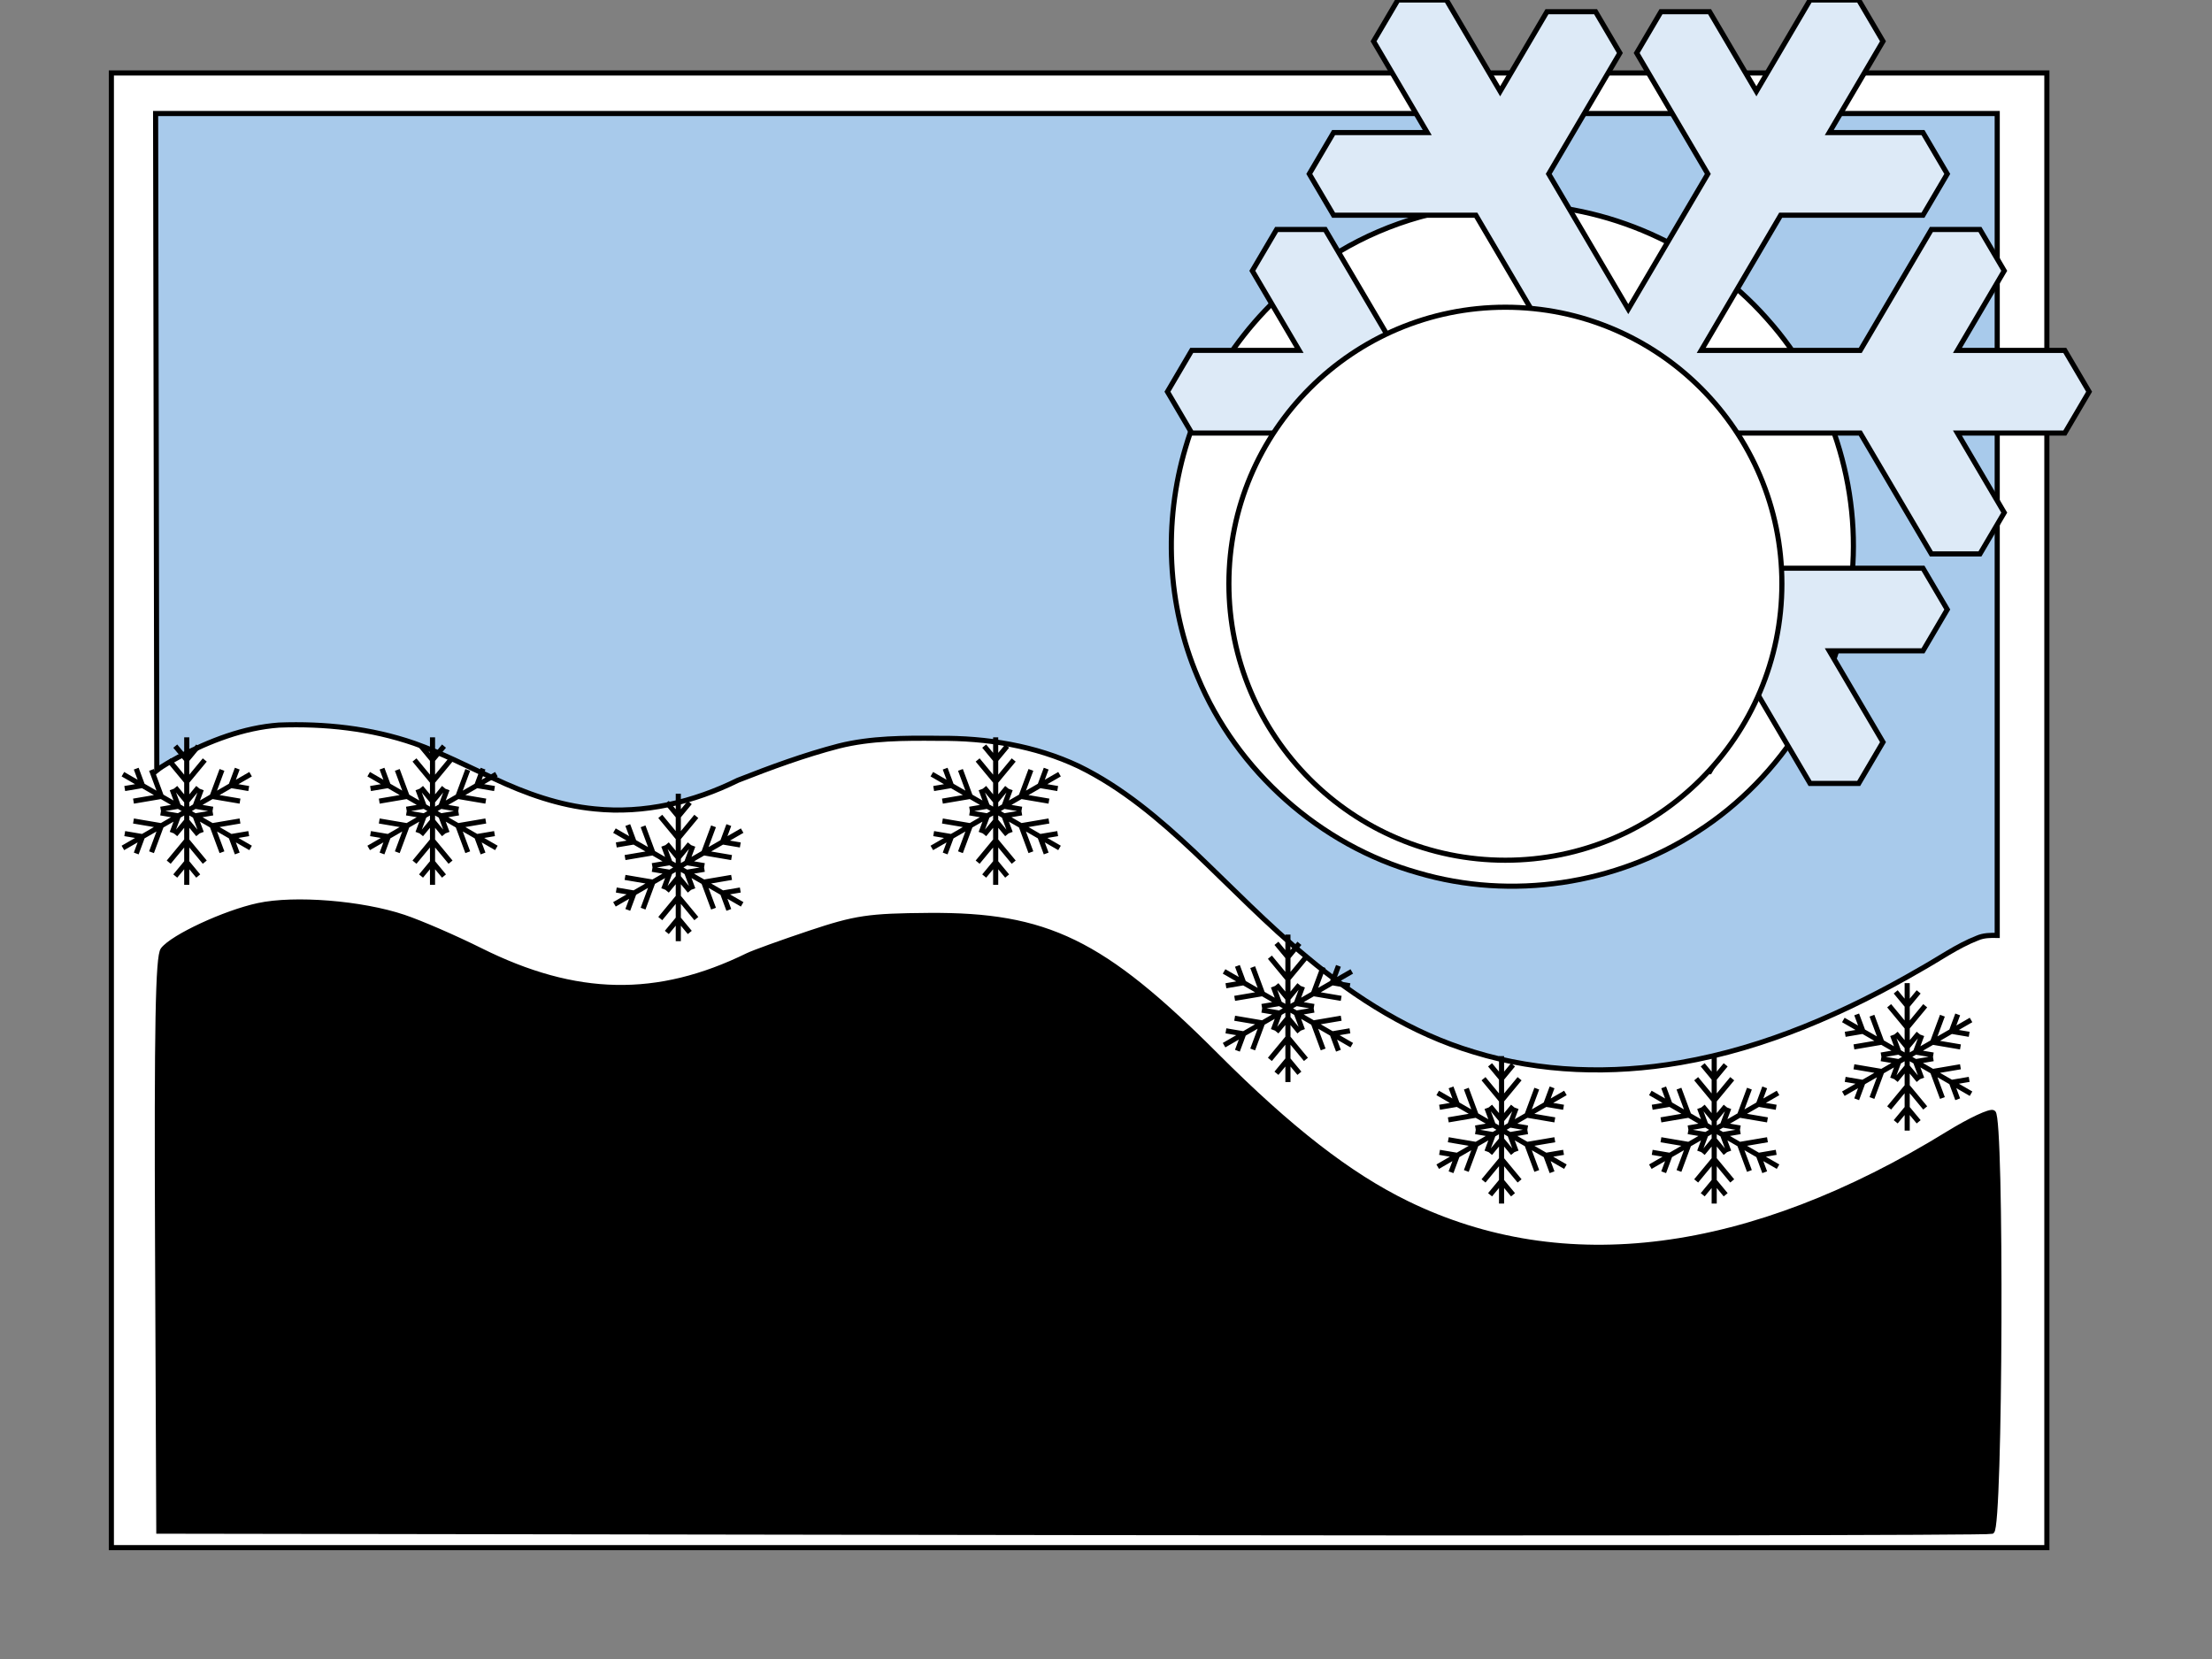
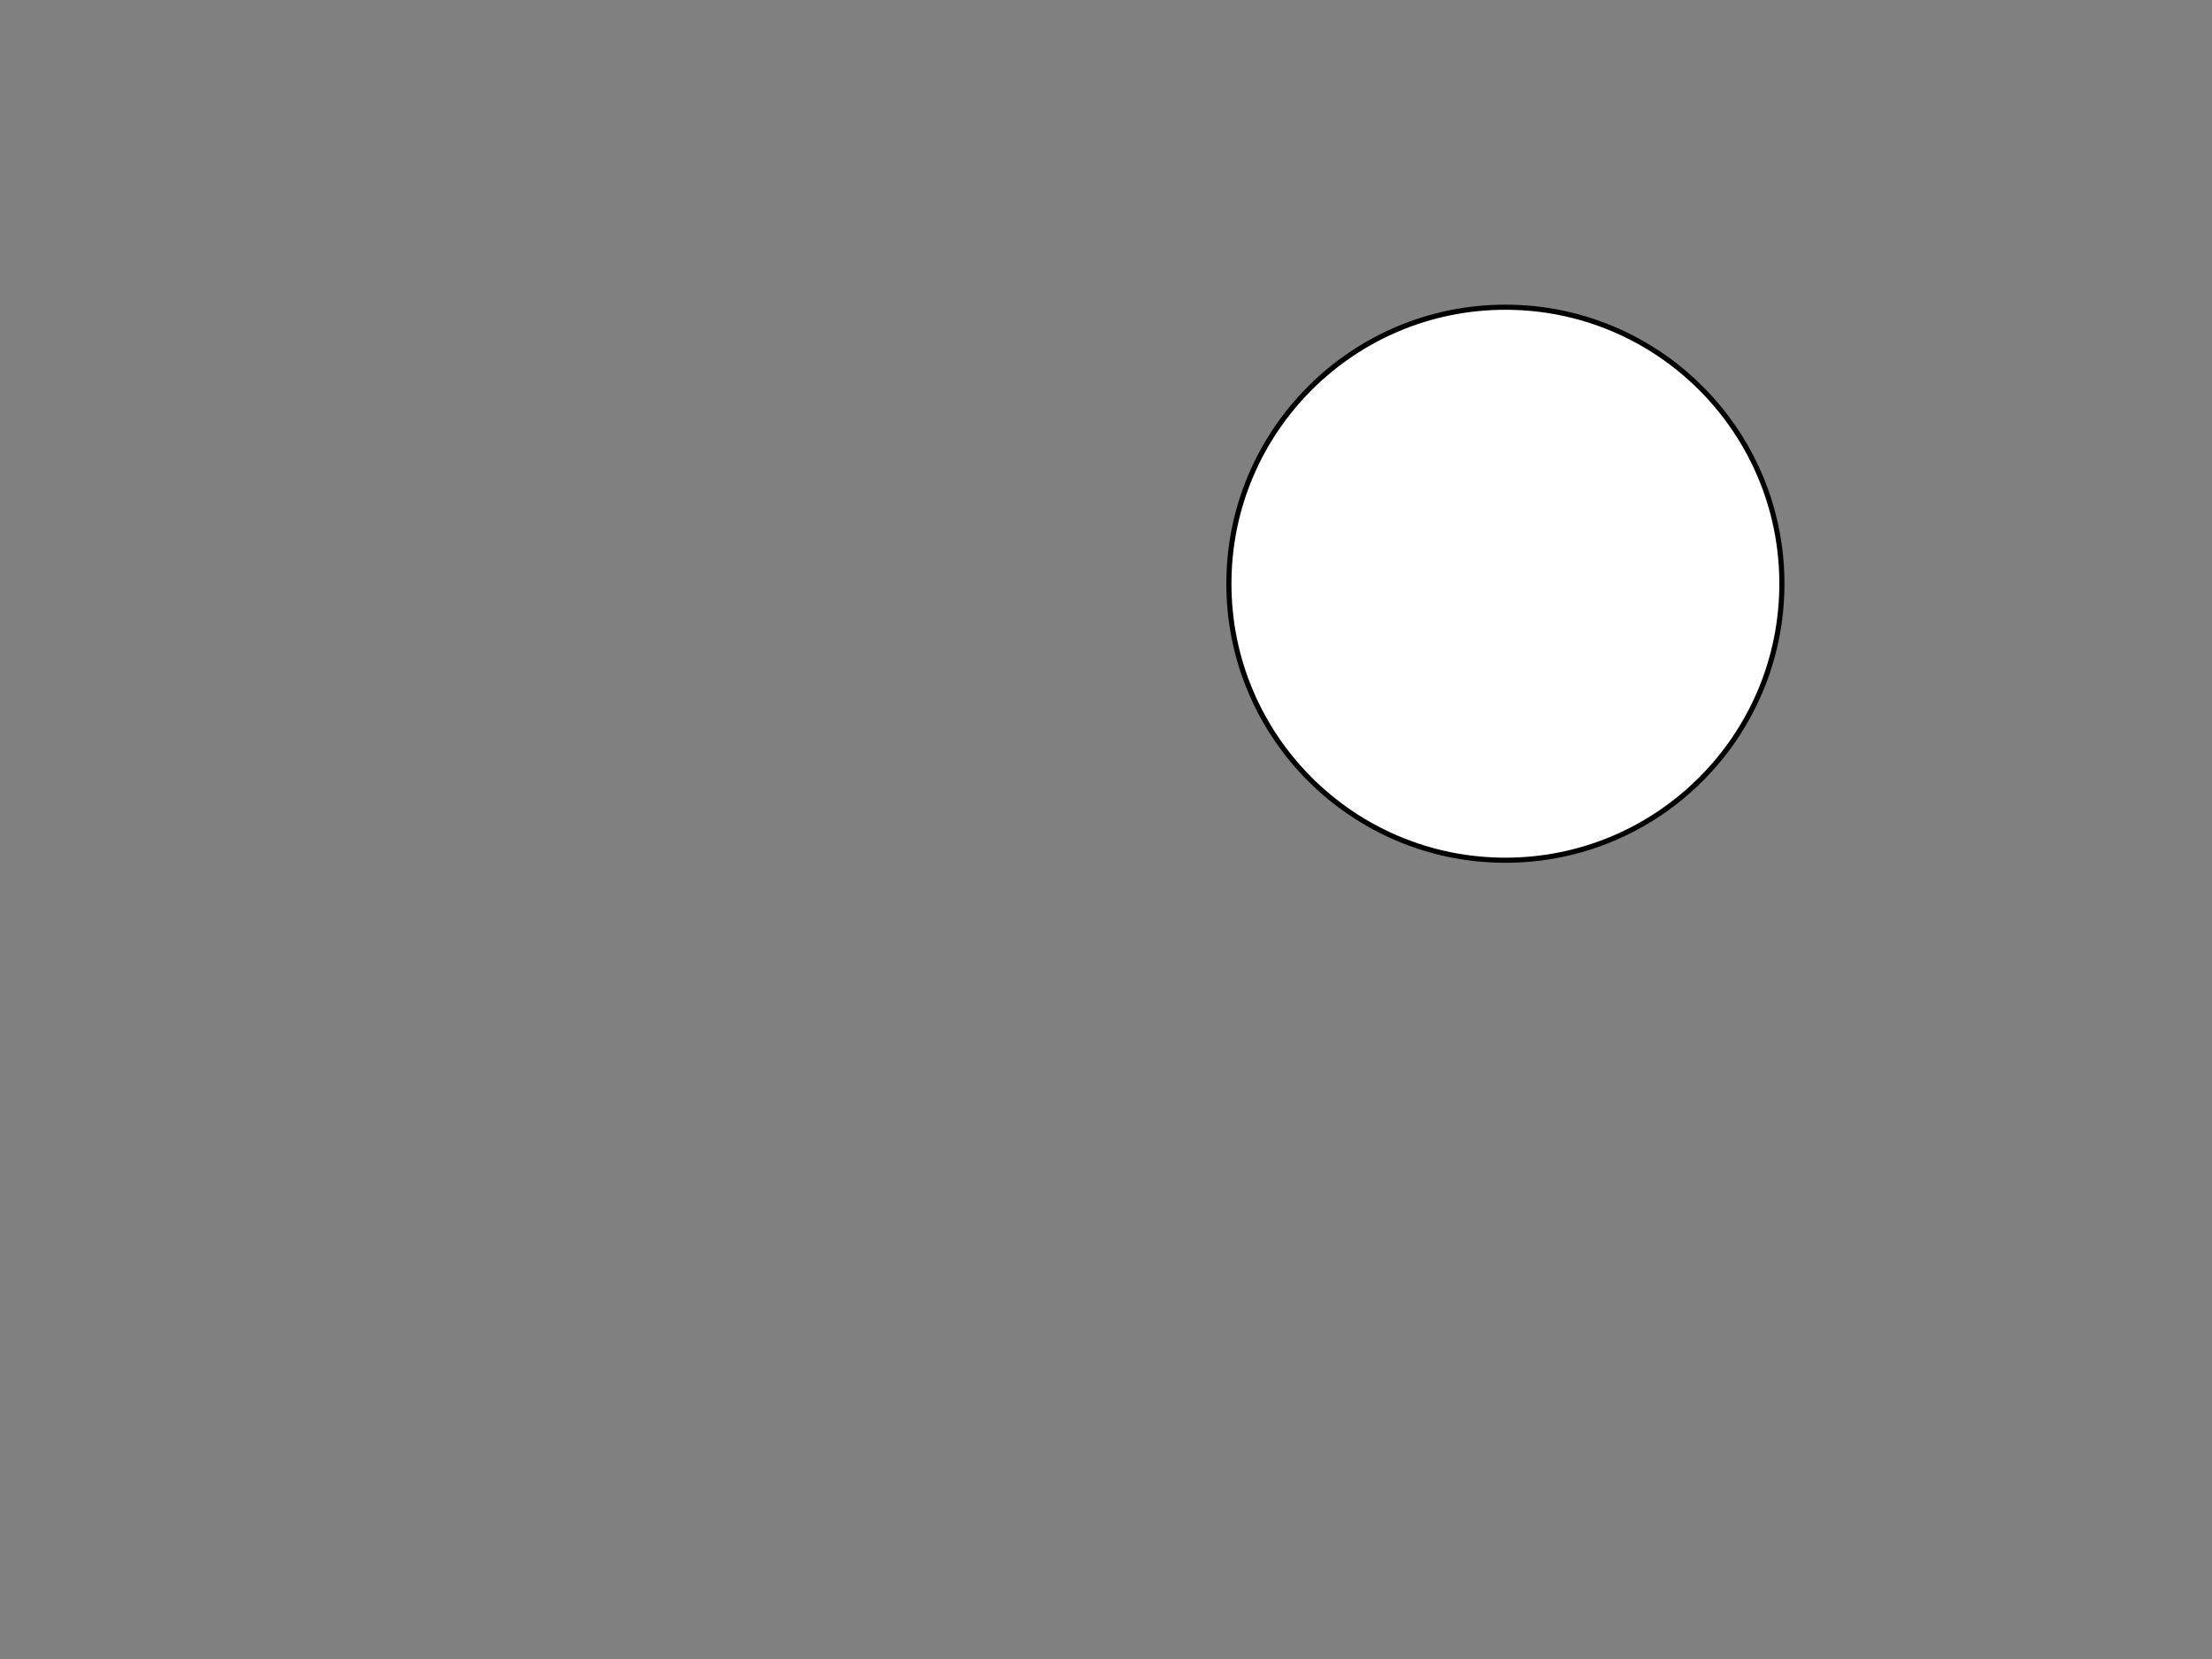
<svg xmlns="http://www.w3.org/2000/svg" xmlns:ns1="http://www.craftedge.com/namespaces/surecutsalot" version="1.1" ns1:dpi="72" x="0px" y="0px" width="432px" height="324px" viewBox="0 0 432 324" xml:space="preserve">
  <rect x="0" y="0" width="432" height="324" fill="#808080" stroke="none" />
-   <path style="fill-rule:evenodd;fill:#FFFFFF;stroke:#000000;" d="M 21.75 14.25 L 399.75 14.25 L 399.75 302.25 L 21.75 302.25 L 21.75 14.25 z" />
-   <path style="fill-rule:evenodd;fill:#000000;stroke:#000000;" d="M 389.266 217.3 C 388.696 216.938 384.779 218.77 380.56 221.361 C 341.691 245.311 305.458 249.994 274.765 235.028 C 263.504 229.538 251.96 220.582 237.479 206.088 C 215.311 183.902 204.446 178.617 181.379 178.788 C 169.621 178.877 167.106 179.253 158.165 182.234 C 152.651 184.08 147.192 186.049 146.031 186.616 C 128.411 195.244 112.495 194.943 93.801 185.618 C 88.865 183.157 82.13 180.237 78.83 179.13 C 70.634 176.381 57.528 175.328 50.438 176.86 C 43.939 178.255 33.757 182.979 31.839 185.488 C 30.853 186.773 30.605 200.331 30.779 243.103 L 31.02 299.029 L 209.342 299.302 C 307.423 299.453 388.267 299.343 388.991 299.07 C 390.662 298.427 390.937 218.346 389.266 217.3 L 389.266 217.3 L 389.266 217.3 z" />
  <g id="">
-     <path style="fill-rule:evenodd;fill:#A8CAEB;stroke:#000000;" d="M 390.053 182.685 C 388.716 182.65 387.372 182.669 386.124 183.219 C 382.21 184.755 378.759 187.228 375.105 189.27 C 360.545 197.723 344.846 204.648 328.17 207.525 C 314.806 209.84 300.864 209.456 287.85 205.46 C 275.758 201.85 264.887 195.017 255.272 186.961 C 247.527 180.588 240.575 173.344 233.317 166.44 C 226.464 159.996 219.177 153.79 210.667 149.64 C 202.177 145.632 192.704 144.107 183.368 144.195 L 183.067 144.188 C 176.641 144.133 170.11 144.126 163.835 145.69 C 157.105 147.441 150.563 149.849 144.098 152.389 C 135.495 156.652 125.769 158.974 116.154 157.973 C 109.258 157.32 102.66 154.97 96.433 152.026 C 91.301 149.658 86.253 147.063 80.918 145.172 C 72.445 142.244 63.386 141.268 54.458 141.608 C 47.547 142.12 40.963 144.69 34.867 147.863 C 33.42 148.672 31.923 149.424 30.622 150.465 L 30.39 22.17 L 390.053 22.17 L 390.053 182.685 zM 295.11 39.907 L 294.51 39.915 L 294.21 39.919 C 282.759 40.074 271.375 43.259 261.543 49.141 C 247.252 57.567 236.198 71.438 231.541 87.395 C 227.181 102.026 227.929 118.167 233.91 132.24 C 241.532 150.59 257.817 165.089 276.952 170.468 C 295.145 175.835 315.574 172.806 331.466 162.464 C 348.128 151.807 359.592 133.373 361.567 113.67 C 363.655 95.249 357.503 76.106 345.139 62.303 L 344.94 62.078 C 332.475 48.072 313.862 39.778 295.11 39.907 z" />
-   </g>
-   <path style="fill-rule:evenodd;fill:#DDEAF7;stroke:#000000;" d="M 408 76.5 L 403.256 84.572 L 382.284 84.572 L 391.425 100.116 L 386.681 108.178 L 377.194 108.178 L 363.3 84.572 L 332.241 84.572 L 347.766 110.972 L 375.553 110.972 L 380.297 119.034 L 375.553 127.106 L 357.253 127.106 L 367.744 144.938 L 363 153 L 353.503 153 L 343.022 135.169 L 333.881 150.713 L 324.384 150.713 L 319.641 142.65 L 333.534 119.034 L 318 92.634 L 302.466 119.034 L 316.359 142.65 L 311.616 150.713 L 302.119 150.713 L 292.978 135.169 L 282.488 153 L 273 153 L 268.256 144.928 L 278.738 127.106 L 260.447 127.106 L 255.703 119.034 L 260.447 110.972 L 288.234 110.972 L 303.769 84.572 L 272.7 84.572 L 258.806 108.178 L 249.319 108.178 L 244.575 100.116 L 253.716 84.572 L 232.744 84.572 L 228 76.5 L 232.744 68.428 L 253.716 68.428 L 244.575 52.884 L 249.319 44.822 L 258.806 44.822 L 272.7 68.428 L 303.769 68.438 L 288.234 42.028 L 260.447 42.028 L 255.703 33.966 L 260.447 25.894 L 278.738 25.894 L 268.256 8.062 L 273 0 L 282.488 0 L 292.978 17.831 L 302.119 2.288 L 311.616 2.288 L 316.359 10.35 L 302.466 33.966 L 318 60.366 L 333.534 33.966 L 319.641 10.35 L 324.384 2.288 L 333.881 2.288 L 343.022 17.831 L 353.503 0 L 363 0 L 367.744 8.062 L 357.253 25.894 L 375.553 25.894 L 380.297 33.966 L 375.553 42.028 L 347.766 42.028 L 332.241 68.438 L 363.3 68.438 L 377.194 44.822 L 386.681 44.822 L 391.425 52.884 L 382.284 68.438 L 403.256 68.438 L 408 76.5 z" />
+     </g>
  <path style="fill-rule:evenodd;fill:#FFFFFF;stroke:#000000;" d="M 240 114 C 240 84.177 264.177 60 294 60 C 323.823 60 348 84.177 348 114 C 348 143.823 323.823 168 294 168 C 264.177 168 240 143.823 240 114 z" />
-   <path style="fill-rule:evenodd;fill:none;stroke:#000000;" d="M 36.471 144 L 36.471 160.279 M 32.949 148.422 L 36.471 152.676 M 39.992 148.422 L 36.471 152.676 M 34.228 153.812 L 36.471 156.521 M 38.714 153.812 L 36.471 156.521 M 34.228 145.713 L 36.471 148.422 M 38.714 145.713 L 36.471 148.422 M 36.471 172.8 L 36.471 156.521 M 32.949 168.378 L 36.471 164.125 M 39.992 168.378 L 36.471 164.125 M 34.228 162.988 L 36.471 160.279 M 38.714 162.988 L 36.471 160.279 M 34.228 171.087 L 36.471 168.378 M 38.714 171.087 L 36.471 168.378 M 48.941 151.2 L 34.843 159.339 M 43.351 150.361 L 41.428 155.537 M 46.873 156.46 L 41.428 155.537 M 39.323 154.163 L 38.098 157.46 M 41.566 158.048 L 38.098 157.46 M 46.337 150.114 L 45.112 153.411 M 48.579 153.999 L 45.112 153.411 M 24 165.6 L 34.843 159.339 M 26.069 160.339 L 31.513 161.262 M 29.59 166.439 L 31.513 161.262 M 31.376 158.752 L 34.843 159.339 M 33.619 162.636 L 34.843 159.339 M 24.362 162.801 L 27.829 163.389 M 26.605 166.685 L 27.829 163.389 M 48.941 165.599 L 34.844 157.46 M 46.873 160.339 L 41.428 161.262 M 43.352 166.438 L 41.428 161.262 M 41.566 158.752 L 38.098 159.339 M 39.323 162.636 L 38.098 159.339 M 48.579 162.801 L 45.112 163.389 M 46.337 166.685 L 45.112 163.389 M 24 151.2 L 34.844 157.46 M 29.59 150.361 L 31.513 155.537 M 26.069 156.46 L 31.513 155.537 M 33.619 154.163 L 34.844 157.46 M 31.376 158.048 L 34.844 157.46 M 26.605 150.114 L 27.83 153.411 M 24.362 153.999 L 27.83 153.411 M 84.471 144 L 84.471 160.279 M 80.949 148.422 L 84.471 152.676 M 87.992 148.422 L 84.471 152.676 M 82.228 153.812 L 84.471 156.521 M 86.713 153.812 L 84.471 156.521 M 82.228 145.713 L 84.471 148.422 M 86.713 145.713 L 84.471 148.422 M 84.471 172.8 L 84.471 156.521 M 80.949 168.378 L 84.471 164.125 M 87.992 168.378 L 84.471 164.125 M 82.228 162.988 L 84.471 160.279 M 86.713 162.988 L 84.471 160.279 M 82.228 171.087 L 84.471 168.378 M 86.713 171.087 L 84.471 168.378 M 96.942 151.2 L 82.843 159.339 M 91.351 150.361 L 89.428 155.537 M 94.873 156.46 L 89.428 155.537 M 87.323 154.163 L 86.098 157.46 M 89.566 158.048 L 86.098 157.46 M 94.337 150.114 L 93.112 153.411 M 96.579 153.999 L 93.112 153.411 M 72 165.6 L 82.843 159.339 M 74.069 160.339 L 79.513 161.262 M 77.59 166.439 L 79.513 161.262 M 79.376 158.752 L 82.843 159.339 M 81.619 162.636 L 82.843 159.339 M 72.362 162.801 L 75.829 163.389 M 74.605 166.685 L 75.829 163.389 M 96.942 165.599 L 82.844 157.46 M 94.873 160.339 L 89.428 161.262 M 91.352 166.438 L 89.428 161.262 M 89.566 158.752 L 86.098 159.339 M 87.323 162.636 L 86.098 159.339 M 96.579 162.801 L 93.112 163.389 M 94.337 166.685 L 93.112 163.389 M 72 151.2 L 82.844 157.46 M 77.59 150.361 L 79.513 155.537 M 74.069 156.46 L 79.513 155.537 M 81.619 154.163 L 82.844 157.46 M 79.376 158.048 L 82.844 157.46 M 74.605 150.114 L 75.83 153.411 M 72.362 153.999 L 75.83 153.411 M 132.471 155.018 L 132.471 171.297 M 128.949 159.44 L 132.471 163.694 M 135.992 159.44 L 132.471 163.694 M 130.228 164.83 L 132.471 167.539 M 134.713 164.83 L 132.471 167.539 M 130.228 156.731 L 132.471 159.44 M 134.713 156.731 L 132.471 159.44 M 132.471 183.818 L 132.471 167.539 M 128.949 179.396 L 132.471 175.143 M 135.992 179.396 L 132.471 175.143 M 130.228 174.006 L 132.471 171.297 M 134.713 174.006 L 132.471 171.297 M 130.228 182.105 L 132.471 179.396 M 134.713 182.105 L 132.471 179.396 M 144.942 162.218 L 130.843 170.357 M 139.351 161.379 L 137.429 166.555 M 142.873 167.478 L 137.429 166.555 M 135.323 165.181 L 134.098 168.478 M 137.566 169.066 L 134.098 168.478 M 142.337 161.132 L 141.112 164.429 M 144.579 165.017 L 141.112 164.429 M 120 176.618 L 130.843 170.357 M 122.069 171.357 L 127.513 172.28 M 125.59 177.457 L 127.513 172.28 M 127.376 169.77 L 130.843 170.357 M 129.619 173.654 L 130.843 170.357 M 120.362 173.819 L 123.829 174.407 M 122.605 177.703 L 123.829 174.407 M 144.942 176.617 L 130.844 168.478 M 142.873 171.357 L 137.429 172.28 M 139.352 177.456 L 137.429 172.28 M 137.566 169.77 L 134.098 170.357 M 135.323 173.654 L 134.098 170.357 M 144.579 173.819 L 141.112 174.407 M 142.337 177.703 L 141.112 174.407 M 120 162.218 L 130.844 168.478 M 125.59 161.379 L 127.513 166.555 M 122.069 167.478 L 127.513 166.555 M 129.619 165.181 L 130.844 168.478 M 127.376 169.066 L 130.844 168.478 M 122.605 161.132 L 123.83 164.429 M 120.362 165.017 L 123.83 164.429 M 194.454 144 L 194.454 160.279 M 190.933 148.422 L 194.454 152.676 M 197.976 148.422 L 194.454 152.676 M 192.212 153.812 L 194.454 156.521 M 196.697 153.812 L 194.454 156.521 M 192.212 145.713 L 194.454 148.422 M 196.697 145.713 L 194.454 148.422 M 194.454 172.8 L 194.454 156.521 M 190.933 168.378 L 194.454 164.125 M 197.976 168.378 L 194.454 164.125 M 192.212 162.988 L 194.454 160.279 M 196.697 162.988 L 194.454 160.279 M 192.212 171.087 L 194.454 168.378 M 196.697 171.087 L 194.454 168.378 M 206.925 151.2 L 192.827 159.339 M 201.335 150.361 L 199.412 155.537 M 204.856 156.46 L 199.412 155.537 M 197.307 154.163 L 196.082 157.46 M 199.549 158.048 L 196.082 157.46 M 204.32 150.114 L 203.096 153.411 M 206.563 153.999 L 203.096 153.411 M 181.984 165.6 L 192.827 159.339 M 184.052 160.339 L 189.497 161.262 M 187.574 166.439 L 189.497 161.262 M 189.36 158.752 L 192.827 159.339 M 191.602 162.636 L 192.827 159.339 M 182.346 162.801 L 185.813 163.389 M 184.588 166.685 L 185.813 163.389 M 206.925 165.599 L 192.827 157.46 M 204.856 160.339 L 199.412 161.262 M 201.335 166.438 L 199.412 161.262 M 199.55 158.752 L 196.082 159.339 M 197.307 162.636 L 196.082 159.339 M 206.563 162.801 L 203.096 163.389 M 204.32 166.685 L 203.096 163.389 M 181.984 151.2 L 192.827 157.46 M 187.574 150.361 L 189.497 155.537 M 184.052 156.46 L 189.497 155.537 M 191.602 154.163 L 192.827 157.46 M 189.36 158.048 L 192.827 157.46 M 184.588 150.114 L 185.813 153.411 M 182.346 153.999 L 185.813 153.411 M 251.529 182.518 L 251.529 198.797 M 248.008 186.94 L 251.529 191.194 M 255.051 186.94 L 251.529 191.194 M 249.287 192.33 L 251.529 195.039 M 253.772 192.33 L 251.529 195.039 M 249.287 184.231 L 251.529 186.94 M 253.772 184.231 L 251.529 186.94 M 251.529 211.318 L 251.529 195.039 M 248.008 206.896 L 251.529 202.643 M 255.051 206.896 L 251.529 202.643 M 249.287 201.506 L 251.529 198.797 M 253.772 201.506 L 251.529 198.797 M 249.287 209.605 L 251.529 206.896 M 253.772 209.605 L 251.529 206.896 M 264 189.718 L 249.902 197.857 M 258.41 188.879 L 256.487 194.055 M 261.931 194.978 L 256.487 194.055 M 254.381 192.681 L 253.157 195.978 M 256.624 196.566 L 253.157 195.978 M 261.395 188.632 L 260.17 191.929 M 263.638 192.517 L 260.17 191.929 M 239.058 204.118 L 249.902 197.857 M 241.127 198.857 L 246.572 199.78 M 244.648 204.957 L 246.572 199.78 M 246.434 197.27 L 249.902 197.857 M 248.677 201.154 L 249.902 197.857 M 239.42 201.319 L 242.888 201.907 M 241.663 205.203 L 242.888 201.907 M 264 204.117 L 249.902 195.978 M 261.931 198.857 L 256.487 199.78 M 258.41 204.956 L 256.487 199.78 M 256.624 197.27 L 253.157 197.857 M 254.381 201.154 L 253.157 197.857 M 263.638 201.319 L 260.171 201.907 M 261.395 205.203 L 260.171 201.907 M 239.059 189.718 L 249.902 195.978 M 244.649 188.879 L 246.572 194.055 M 241.127 194.978 L 246.572 194.055 M 248.677 192.681 L 249.902 195.978 M 246.434 196.566 L 249.902 195.978 M 241.663 188.632 L 242.888 191.929 M 239.421 192.517 L 242.888 191.929 M 293.25 206.25 L 293.25 222.529 M 289.729 210.672 L 293.25 214.926 M 296.771 210.672 L 293.25 214.926 M 291.007 216.062 L 293.25 218.771 M 295.493 216.062 L 293.25 218.771 M 291.007 207.963 L 293.25 210.672 M 295.493 207.963 L 293.25 210.672 M 293.25 235.05 L 293.25 218.771 M 289.729 230.628 L 293.25 226.375 M 296.771 230.628 L 293.25 226.375 M 291.007 225.238 L 293.25 222.529 M 295.493 225.238 L 293.25 222.529 M 291.007 233.337 L 293.25 230.628 M 295.493 233.337 L 293.25 230.628 M 305.721 213.45 L 291.622 221.589 M 300.13 212.611 L 298.208 217.787 M 303.652 218.71 L 298.208 217.787 M 296.102 216.413 L 294.877 219.71 M 298.345 220.298 L 294.877 219.71 M 303.116 212.364 L 301.891 215.661 M 305.359 216.249 L 301.891 215.661 M 280.779 227.85 L 291.622 221.589 M 282.848 222.589 L 288.292 223.512 M 286.369 228.689 L 288.292 223.512 M 288.155 221.002 L 291.622 221.589 M 290.398 224.886 L 291.622 221.589 M 281.141 225.051 L 284.609 225.639 M 283.384 228.935 L 284.609 225.639 M 305.721 227.849 L 291.623 219.71 M 303.652 222.589 L 298.208 223.512 M 300.131 228.688 L 298.208 223.512 M 298.345 221.002 L 294.877 221.589 M 296.102 224.886 L 294.877 221.589 M 305.359 225.051 L 301.892 225.639 M 303.116 228.935 L 301.892 225.639 M 280.779 213.45 L 291.623 219.71 M 286.37 212.611 L 288.293 217.787 M 282.848 218.71 L 288.293 217.787 M 290.398 216.413 L 291.623 219.71 M 288.155 220.298 L 291.623 219.71 M 283.384 212.364 L 284.609 215.661 M 281.142 216.249 L 284.609 215.661 M 334.779 206.25 L 334.779 222.529 M 331.258 210.672 L 334.779 214.926 M 338.301 210.672 L 334.779 214.926 M 332.537 216.062 L 334.779 218.771 M 337.022 216.062 L 334.779 218.771 M 332.537 207.963 L 334.779 210.672 M 337.022 207.963 L 334.779 210.672 M 334.779 235.05 L 334.779 218.771 M 331.258 230.628 L 334.779 226.375 M 338.301 230.628 L 334.779 226.375 M 332.537 225.238 L 334.779 222.529 M 337.022 225.238 L 334.779 222.529 M 332.537 233.337 L 334.779 230.628 M 337.022 233.337 L 334.779 230.628 M 347.25 213.45 L 333.152 221.589 M 341.66 212.611 L 339.737 217.787 M 345.181 218.71 L 339.737 217.787 M 337.631 216.413 L 336.407 219.71 M 339.874 220.298 L 336.407 219.71 M 344.645 212.364 L 343.42 215.661 M 346.888 216.249 L 343.42 215.661 M 322.308 227.85 L 333.152 221.589 M 324.377 222.589 L 329.822 223.512 M 327.898 228.689 L 329.822 223.512 M 329.684 221.002 L 333.152 221.589 M 331.927 224.886 L 333.152 221.589 M 322.67 225.051 L 326.138 225.639 M 324.913 228.935 L 326.138 225.639 M 347.25 227.849 L 333.152 219.71 M 345.181 222.589 L 339.737 223.512 M 341.66 228.688 L 339.737 223.512 M 339.874 221.002 L 336.407 221.589 M 337.631 224.886 L 336.407 221.589 M 346.888 225.051 L 343.421 225.639 M 344.645 228.935 L 343.421 225.639 M 322.309 213.45 L 333.152 219.71 M 327.899 212.611 L 329.822 217.787 M 324.377 218.71 L 329.822 217.787 M 331.927 216.413 L 333.152 219.71 M 329.684 220.298 L 333.152 219.71 M 324.913 212.364 L 326.138 215.661 M 322.671 216.249 L 326.138 215.661 M 372.471 192 L 372.471 208.279 M 368.949 196.422 L 372.471 200.676 M 375.992 196.422 L 372.471 200.676 M 370.228 201.812 L 372.471 204.521 M 374.713 201.812 L 372.471 204.521 M 370.228 193.713 L 372.471 196.422 M 374.713 193.713 L 372.471 196.422 M 372.471 220.8 L 372.471 204.521 M 368.949 216.378 L 372.471 212.125 M 375.992 216.378 L 372.471 212.125 M 370.228 210.988 L 372.471 208.279 M 374.713 210.988 L 372.471 208.279 M 370.228 219.087 L 372.471 216.378 M 374.713 219.087 L 372.471 216.378 M 384.942 199.2 L 370.843 207.339 M 379.351 198.361 L 377.429 203.537 M 382.873 204.46 L 377.429 203.537 M 375.323 202.163 L 374.098 205.46 M 377.566 206.048 L 374.098 205.46 M 382.337 198.114 L 381.112 201.411 M 384.579 201.999 L 381.112 201.411 M 360 213.6 L 370.843 207.339 M 362.069 208.339 L 367.513 209.262 M 365.59 214.439 L 367.513 209.262 M 367.376 206.752 L 370.843 207.339 M 369.619 210.636 L 370.843 207.339 M 360.362 210.801 L 363.829 211.389 M 362.605 214.685 L 363.829 211.389 M 384.942 213.599 L 370.844 205.46 M 382.873 208.339 L 377.429 209.262 M 379.352 214.438 L 377.429 209.262 M 377.566 206.752 L 374.098 207.339 M 375.323 210.636 L 374.098 207.339 M 384.579 210.801 L 381.112 211.389 M 382.337 214.685 L 381.112 211.389 M 360 199.2 L 370.844 205.46 M 365.59 198.361 L 367.513 203.537 M 362.069 204.46 L 367.513 203.537 M 369.619 202.163 L 370.844 205.46 M 367.376 206.048 L 370.844 205.46 M 362.605 198.114 L 363.83 201.411 M 360.362 201.999 L 363.83 201.411 " />
</svg>